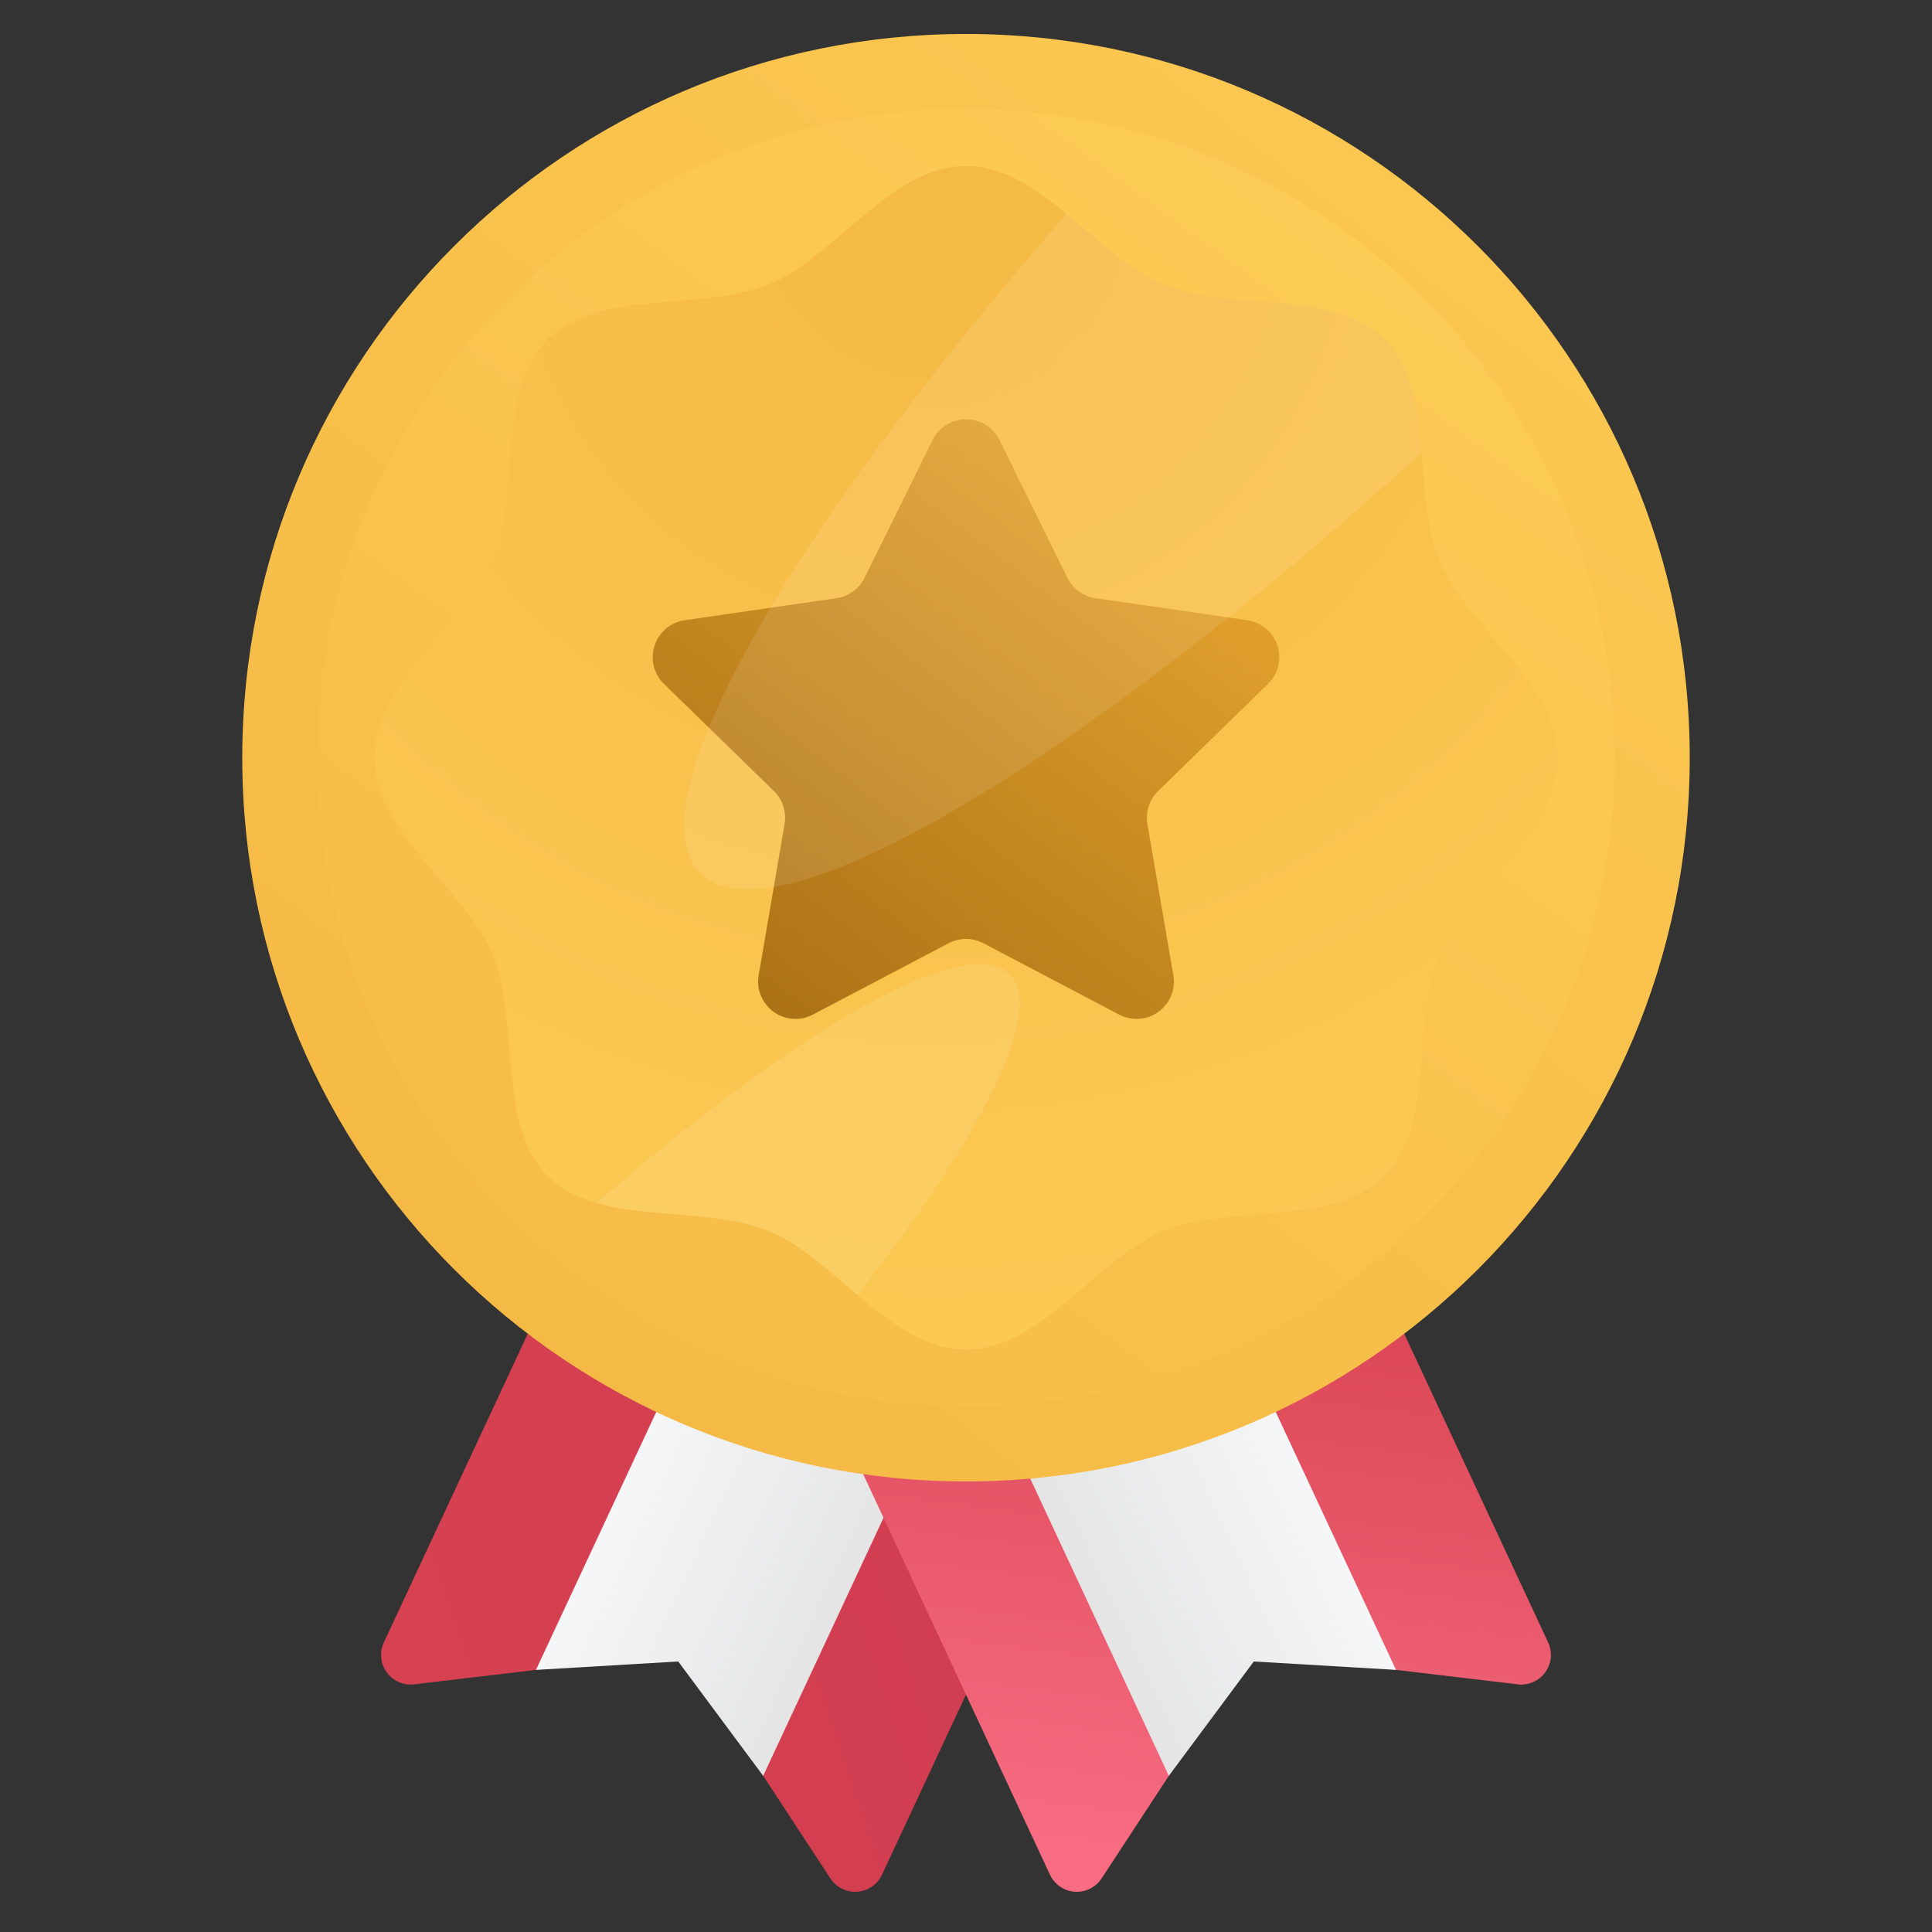
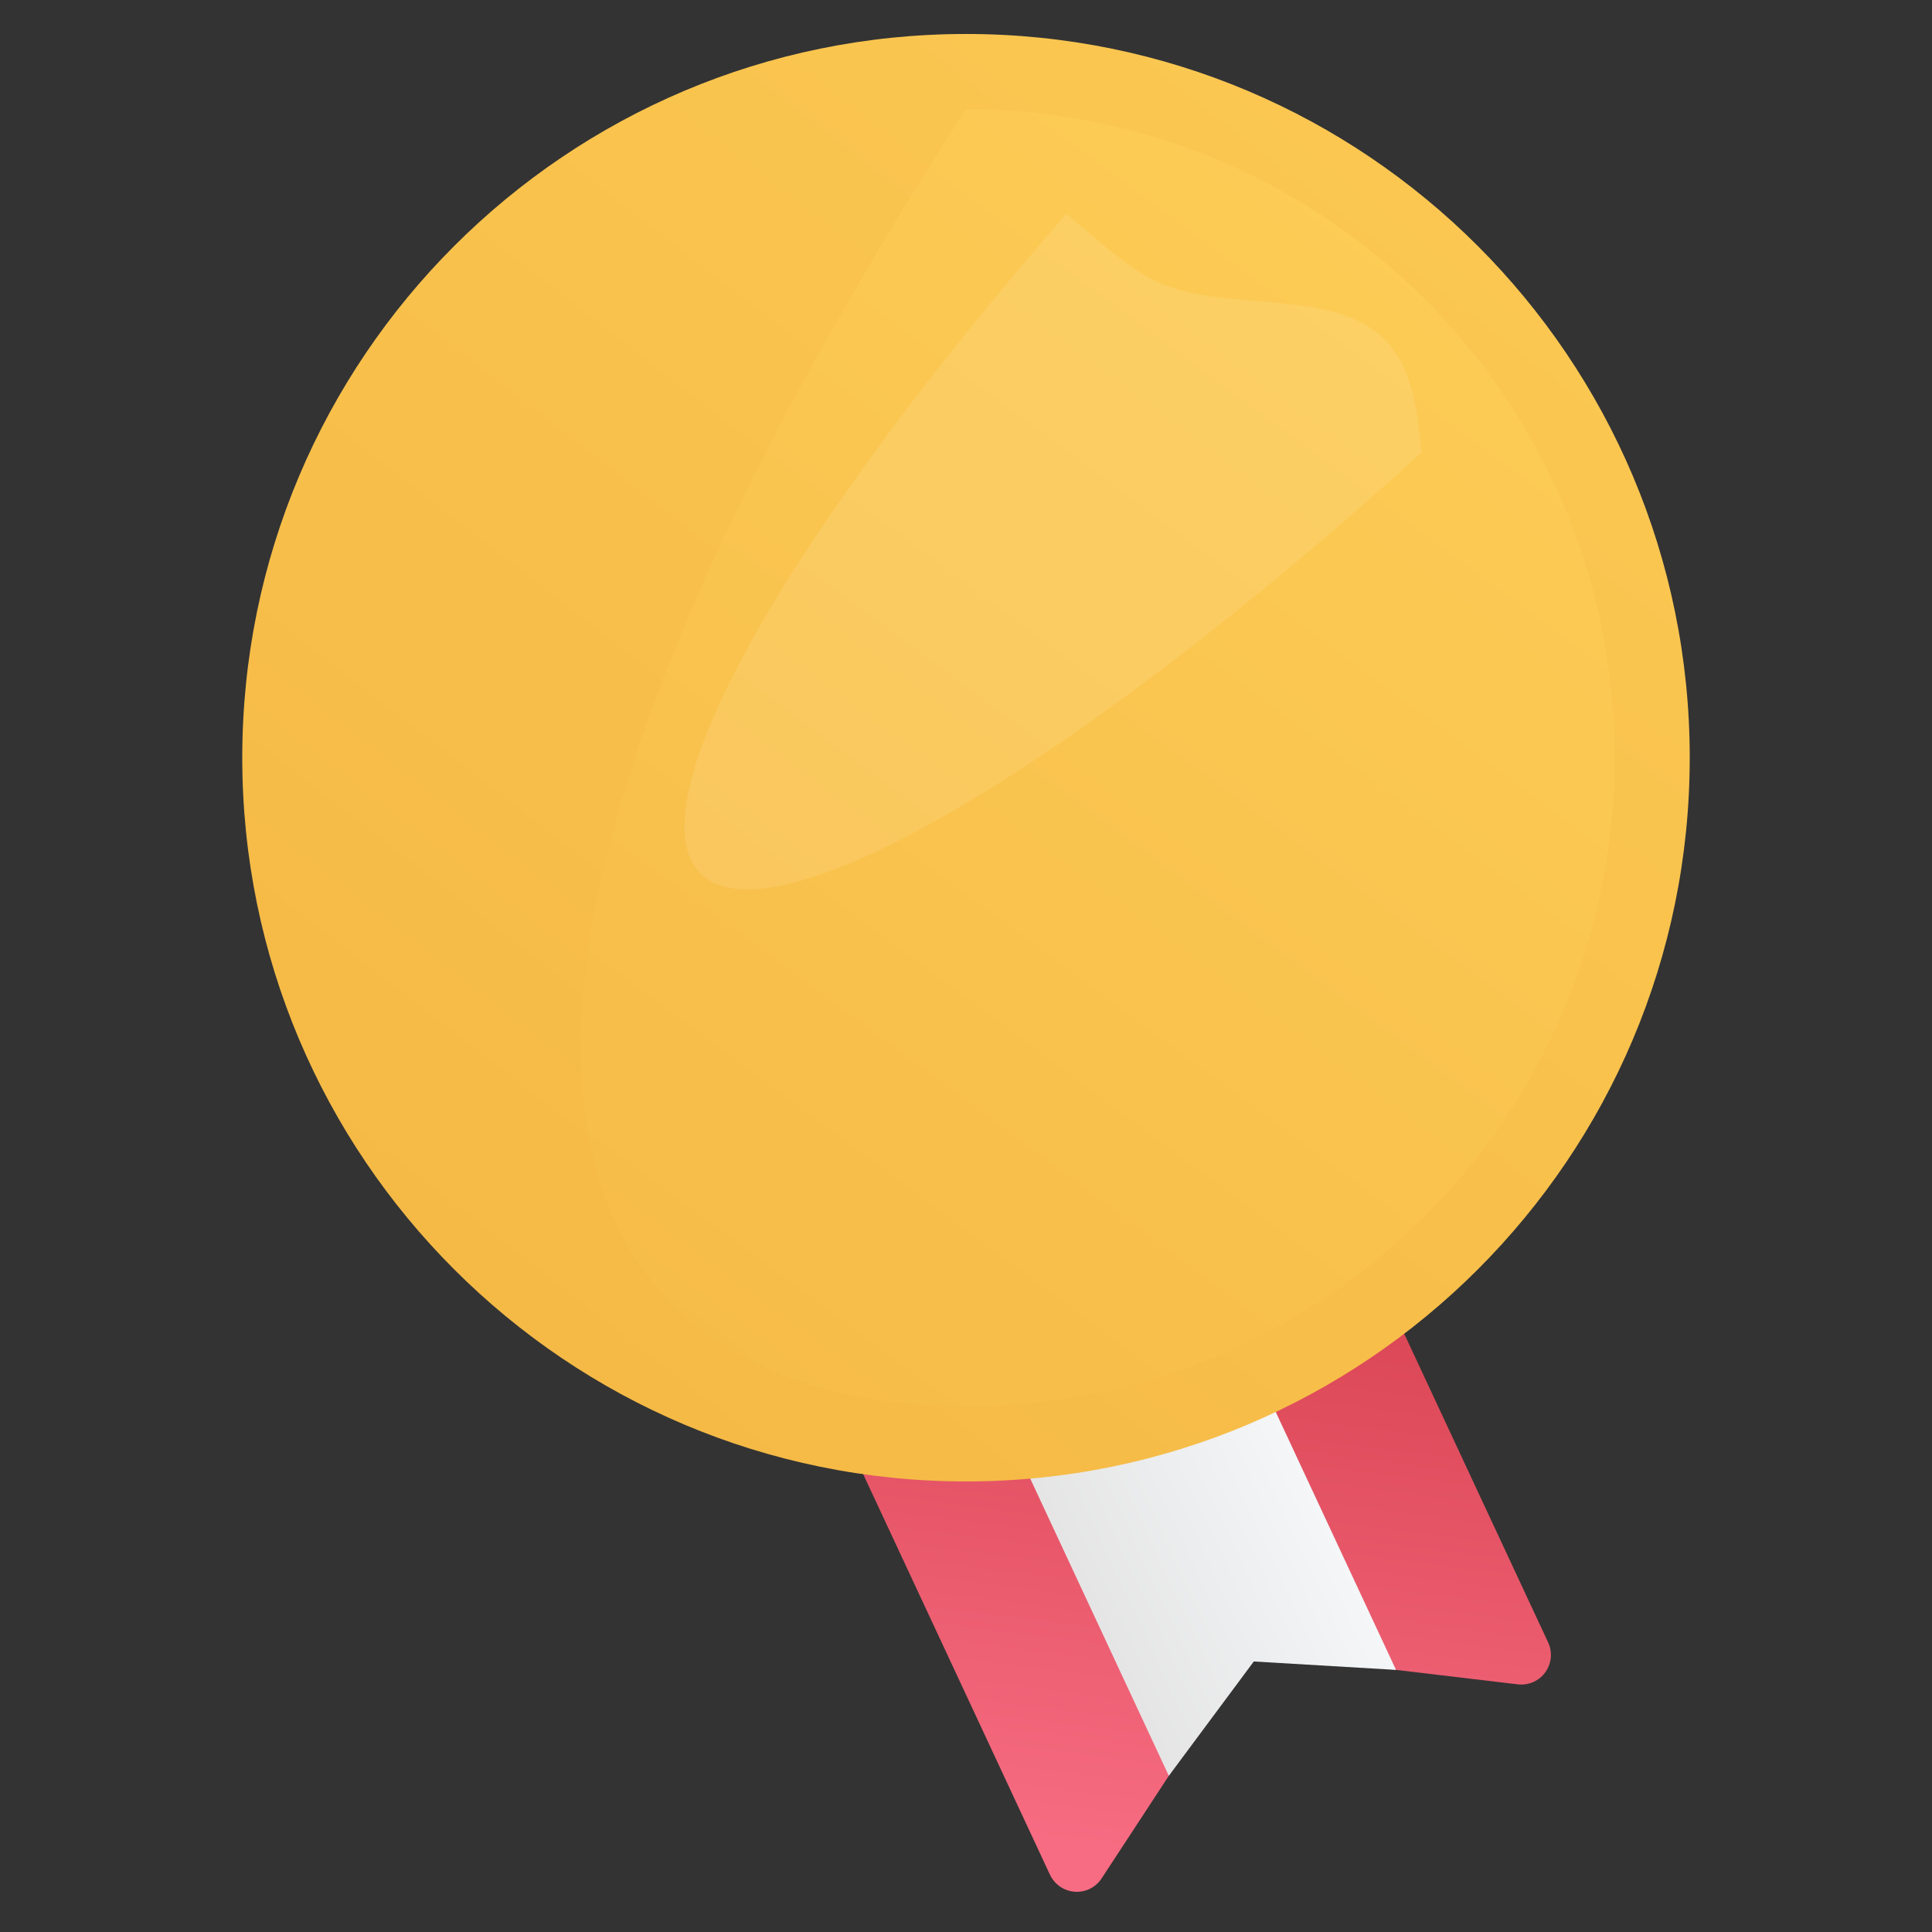
<svg xmlns="http://www.w3.org/2000/svg" width="48" height="48" viewBox="0 0 48 48" fill="none">
  <rect x="0" y="0" width="48" height="48" fill="#333333" stroke="none" />
-   <path d="M17.742 23.209L30.119 28.981L21.913 46.577C21.858 46.695 21.772 46.797 21.664 46.872C21.556 46.946 21.43 46.99 21.299 47C21.168 47.009 21.037 46.983 20.92 46.925C20.802 46.867 20.703 46.779 20.631 46.669L16.954 41.056L10.291 41.847C10.16 41.863 10.028 41.843 9.908 41.79C9.788 41.738 9.684 41.654 9.607 41.548C9.531 41.441 9.484 41.317 9.471 41.186C9.459 41.056 9.481 40.924 9.537 40.805L17.742 23.209Z" fill="url(#paint0_linear_4020_54180)" />
-   <path d="M18.961 44.12L16.85 41.279L13.316 41.488L21.108 24.779L26.753 27.412L18.961 44.12Z" fill="url(#paint1_linear_4020_54180)" />
  <path d="M30.258 23.209L17.881 28.981L26.086 46.577C26.142 46.695 26.228 46.797 26.336 46.872C26.444 46.946 26.57 46.99 26.701 47C26.831 47.009 26.962 46.983 27.08 46.925C27.198 46.867 27.297 46.779 27.369 46.669L31.046 41.056L37.709 41.847C37.839 41.863 37.971 41.843 38.092 41.79C38.212 41.738 38.316 41.654 38.392 41.548C38.469 41.441 38.516 41.317 38.529 41.186C38.541 41.056 38.519 40.924 38.463 40.805L30.258 23.209Z" fill="url(#paint2_linear_4020_54180)" />
  <path d="M29.039 44.12L31.15 41.279L34.684 41.488L26.892 24.779L21.248 27.412L29.039 44.12Z" fill="url(#paint3_linear_4020_54180)" />
  <path d="M24 36.806C33.931 36.806 41.981 28.756 41.981 18.825C41.981 8.894 33.931 0.844 24 0.844C14.069 0.844 6.019 8.894 6.019 18.825C6.019 28.756 14.069 36.806 24 36.806Z" fill="url(#paint4_linear_4020_54180)" />
-   <path d="M24 34.941C32.901 34.941 40.116 27.726 40.116 18.825C40.116 9.925 32.901 2.709 24 2.709C15.1 2.709 7.884 9.925 7.884 18.825C7.884 27.726 15.1 34.941 24 34.941Z" fill="url(#paint5_linear_4020_54180)" />
-   <path d="M38.701 18.825C38.701 20.685 36.439 22.082 35.769 23.699C35.074 25.376 35.659 27.957 34.395 29.221C33.132 30.484 30.551 29.899 28.874 30.594C27.257 31.265 25.86 33.527 24 33.527C22.14 33.527 20.743 31.265 19.126 30.594C17.449 29.899 14.868 30.484 13.604 29.221C12.341 27.957 12.926 25.376 12.231 23.699C11.56 22.082 9.298 20.685 9.298 18.825C9.298 16.965 11.56 15.568 12.231 13.951C12.926 12.274 12.341 9.693 13.604 8.43C14.868 7.166 17.449 7.751 19.126 7.056C20.743 6.385 22.14 4.124 24 4.124C25.86 4.124 27.257 6.385 28.874 7.056C30.551 7.751 33.132 7.166 34.395 8.43C35.659 9.693 35.074 12.274 35.769 13.951C36.439 15.568 38.701 16.965 38.701 18.825Z" fill="url(#paint6_radial_4020_54180)" />
-   <path d="M24.432 23.434L27.806 25.208C27.959 25.289 28.132 25.325 28.304 25.312C28.477 25.3 28.643 25.239 28.783 25.138C28.923 25.036 29.031 24.897 29.097 24.737C29.162 24.577 29.181 24.401 29.152 24.231L28.507 20.473C28.482 20.325 28.493 20.173 28.539 20.03C28.586 19.887 28.666 19.757 28.774 19.652L31.504 16.991C31.628 16.871 31.715 16.718 31.757 16.55C31.798 16.382 31.792 16.205 31.738 16.041C31.685 15.876 31.587 15.73 31.454 15.618C31.322 15.507 31.161 15.434 30.99 15.41L27.217 14.861C27.068 14.84 26.927 14.782 26.805 14.694C26.684 14.605 26.585 14.489 26.519 14.354L24.832 10.935C24.755 10.78 24.637 10.65 24.49 10.558C24.343 10.467 24.173 10.418 24 10.418C23.827 10.418 23.657 10.467 23.511 10.558C23.363 10.65 23.245 10.78 23.169 10.935L21.481 14.354C21.415 14.489 21.316 14.605 21.195 14.694C21.073 14.782 20.932 14.84 20.783 14.861L17.01 15.41C16.839 15.434 16.678 15.507 16.546 15.618C16.414 15.73 16.315 15.876 16.262 16.041C16.208 16.205 16.202 16.382 16.243 16.55C16.285 16.718 16.372 16.871 16.496 16.991L19.226 19.652C19.334 19.757 19.415 19.887 19.461 20.03C19.507 20.173 19.518 20.325 19.493 20.473L18.849 24.231C18.819 24.401 18.838 24.577 18.904 24.737C18.969 24.897 19.078 25.036 19.218 25.138C19.358 25.239 19.523 25.3 19.696 25.312C19.868 25.325 20.041 25.289 20.194 25.208L23.569 23.434C23.702 23.364 23.85 23.328 24 23.328C24.15 23.328 24.299 23.364 24.432 23.434Z" fill="url(#paint7_linear_4020_54180)" />
-   <path opacity="0.1" d="M25.084 24.2C24.017 23.134 19.768 25.576 14.831 29.889C16.16 30.265 17.889 30.081 19.125 30.594C19.874 30.905 20.576 31.556 21.298 32.167C24.393 28.248 25.981 25.098 25.084 24.2Z" fill="white" />
+   <path d="M24 34.941C32.901 34.941 40.116 27.726 40.116 18.825C40.116 9.925 32.901 2.709 24 2.709C7.884 27.726 15.1 34.941 24 34.941Z" fill="url(#paint5_linear_4020_54180)" />
  <path opacity="0.1" d="M34.395 8.43C33.132 7.166 30.551 7.752 28.874 7.056C28.054 6.716 27.291 5.968 26.495 5.312C19.601 13.204 15.698 19.994 17.403 21.699C19.216 23.512 26.786 18.979 35.315 11.247C35.218 10.158 35.071 9.105 34.395 8.43Z" fill="white" />
  <defs>
    <linearGradient id="paint0_linear_4020_54180" x1="27.706" y1="32.463" x2="4.755" y2="39.902" gradientUnits="userSpaceOnUse">
      <stop stop-color="#CE3A50" />
      <stop offset="0.999" stop-color="#D94452" />
    </linearGradient>
    <linearGradient id="paint1_linear_4020_54180" x1="22.8" y1="35.848" x2="17.157" y2="33.213" gradientUnits="userSpaceOnUse">
      <stop stop-color="#E5E5E5" />
      <stop offset="0.999" stop-color="#F4F6F8" />
    </linearGradient>
    <linearGradient id="paint2_linear_4020_54180" x1="26.875" y1="45.838" x2="28.736" y2="31.062" gradientUnits="userSpaceOnUse">
      <stop stop-color="#F76C82" />
      <stop offset="0.999" stop-color="#D94452" />
    </linearGradient>
    <linearGradient id="paint3_linear_4020_54180" x1="25.172" y1="35.734" x2="30.815" y2="33.1" gradientUnits="userSpaceOnUse">
      <stop stop-color="#E5E5E5" />
      <stop offset="0.999" stop-color="#F4F6F8" />
    </linearGradient>
    <linearGradient id="paint4_linear_4020_54180" x1="44.749" y1="-7.927" x2="11.81" y2="34.541" gradientUnits="userSpaceOnUse">
      <stop stop-color="#FDCD56" />
      <stop offset="1" stop-color="#F5B945" />
    </linearGradient>
    <linearGradient id="paint5_linear_4020_54180" x1="35.302" y1="3.557" x2="10.701" y2="36.792" gradientUnits="userSpaceOnUse">
      <stop stop-color="#FDCD56" />
      <stop offset="1" stop-color="#F5B945" />
    </linearGradient>
    <radialGradient id="paint6_radial_4020_54180" cx="0" cy="0" r="1" gradientUnits="userSpaceOnUse" gradientTransform="translate(23.125 5.34) scale(32.859 32.859)">
      <stop stop-color="#F5B945" />
      <stop offset="1" stop-color="#FDCD56" />
    </radialGradient>
    <linearGradient id="paint7_linear_4020_54180" x1="28.967" y1="12.152" x2="16.819" y2="28.033" gradientUnits="userSpaceOnUse">
      <stop stop-color="#E5A32E" />
      <stop offset="1" stop-color="#9E6710" />
    </linearGradient>
  </defs>
</svg>